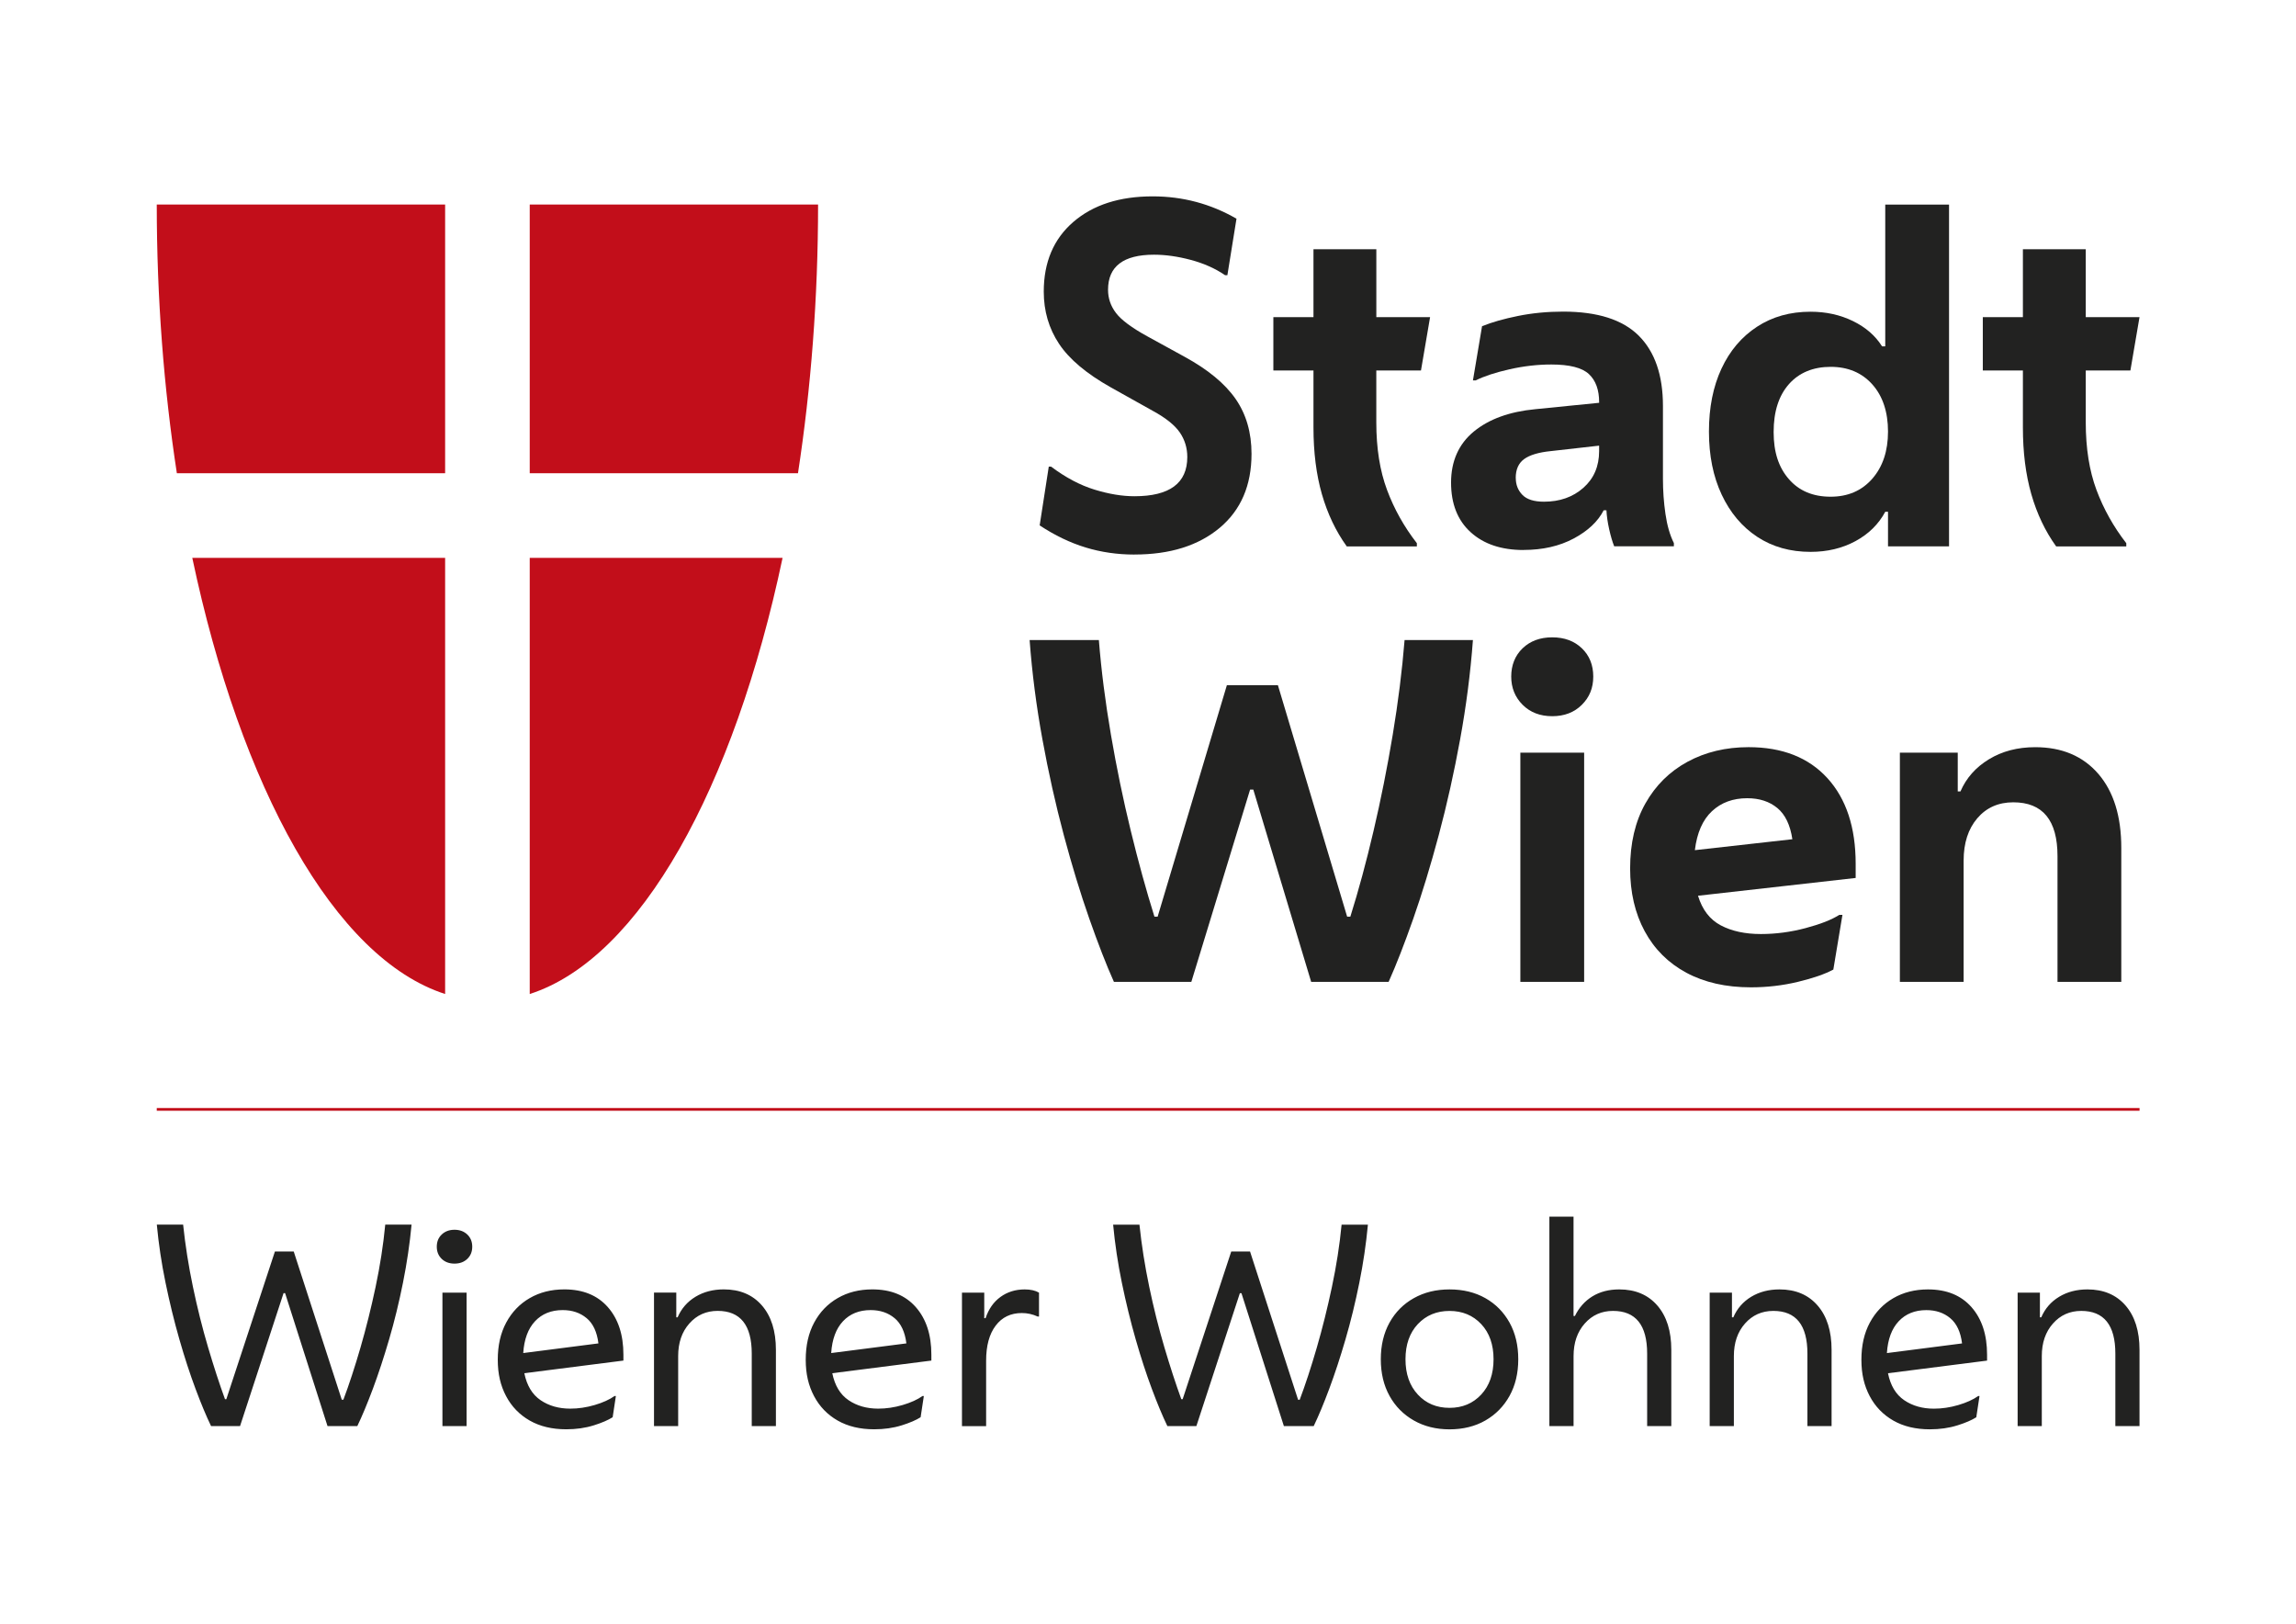
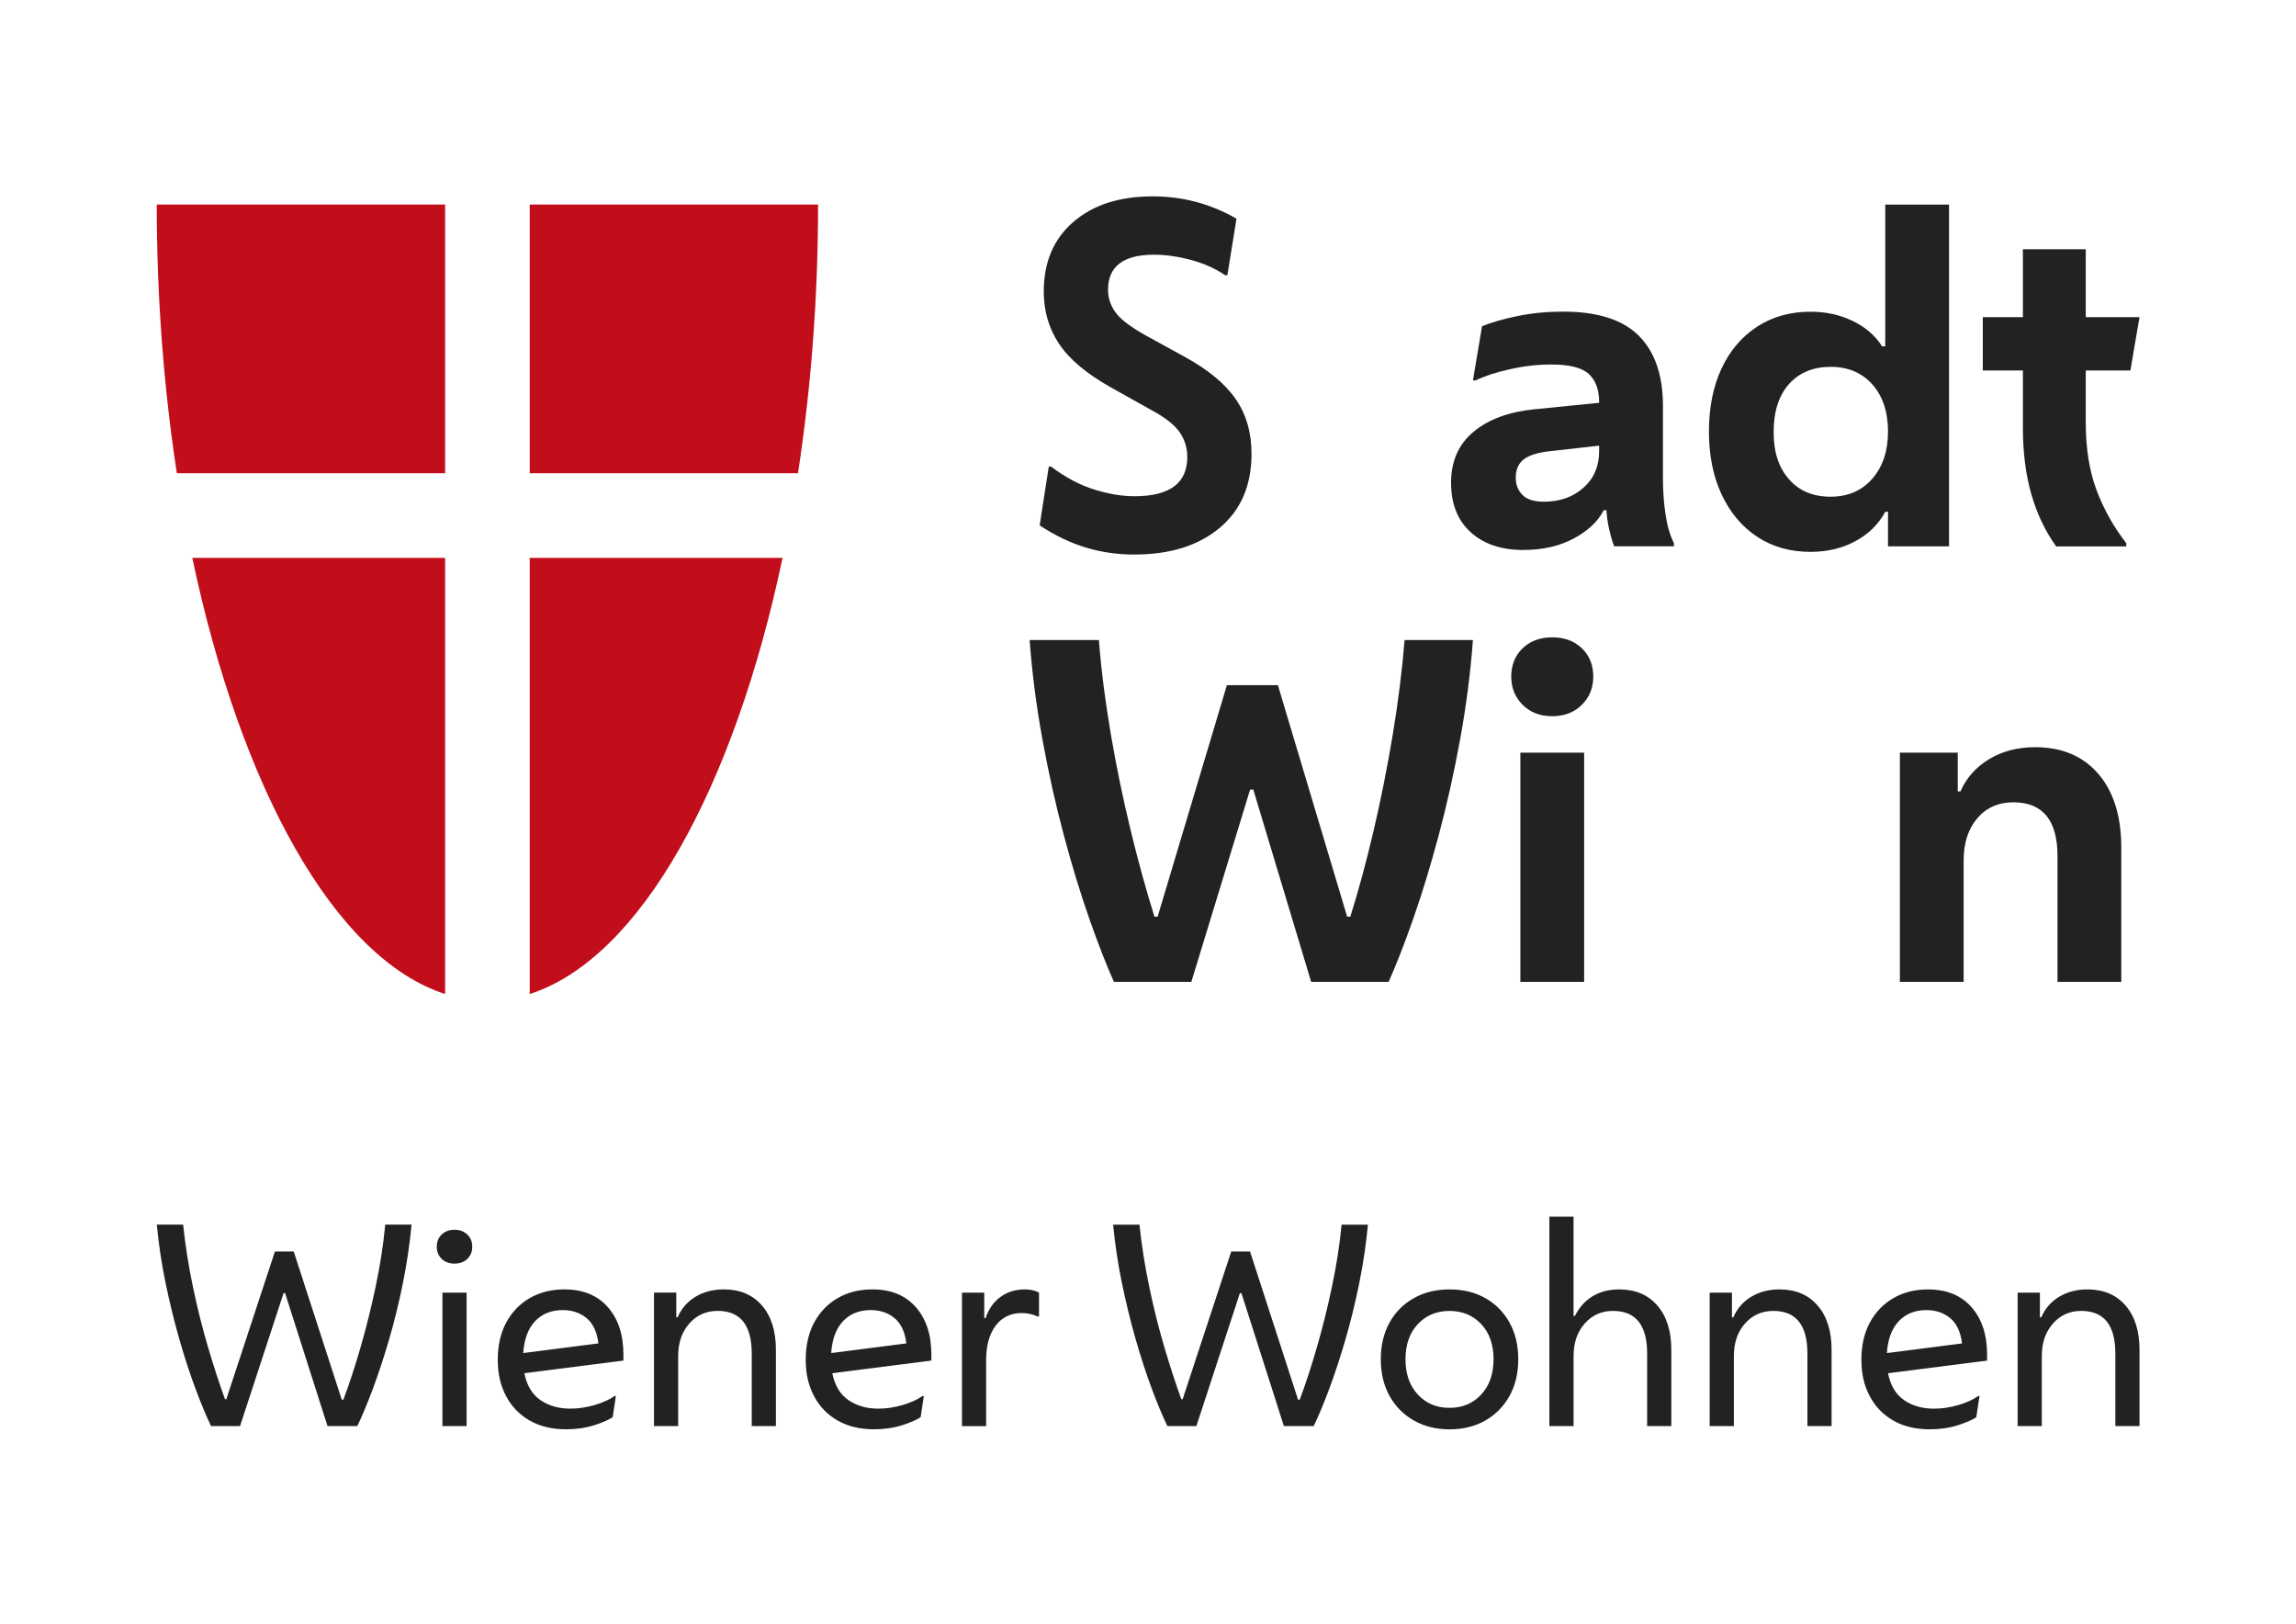
<svg xmlns="http://www.w3.org/2000/svg" id="Ebene_1" data-name="Ebene 1" viewBox="0 0 841.89 595.28">
  <defs>
    <style>
      .cls-1 {
        fill: #c20e1a;
      }

      .cls-2 {
        fill: #222221;
      }

      .cls-3 {
        fill: none;
        stroke: #c20e1a;
      }
    </style>
  </defs>
-   <line class="cls-3" x1="57.48" y1="406.72" x2="784.52" y2="406.72" />
  <path class="cls-2" d="m103.95,474.09h.59l15.55,48.73h10.93c1.77-3.68,3.67-8.24,5.71-13.69,2.03-5.45,4.02-11.49,5.96-18.12,1.94-6.63,3.63-13.54,5.07-20.73,1.44-7.18,2.49-14.29,3.15-21.31h-9.65c-.72,7.48-1.9,15.09-3.54,22.84-1.64,7.75-3.5,15.18-5.56,22.3-2.07,7.12-4.15,13.47-6.25,19.05h-.59l-17.62-54.35h-6.89l-17.82,54.15h-.49c-2.04-5.58-4.1-11.91-6.2-19-2.1-7.09-3.95-14.49-5.56-22.2-1.61-7.71-2.81-15.31-3.59-22.79h-9.65c.66,7.02,1.72,14.13,3.2,21.31,1.48,7.19,3.17,14.1,5.07,20.73,1.9,6.63,3.87,12.67,5.91,18.12,2.03,5.45,3.94,10.01,5.71,13.69h10.63l15.95-48.73h0Zm67.39-12.55c1.21-1.15,1.82-2.64,1.82-4.48s-.61-3.33-1.82-4.48c-1.22-1.15-2.77-1.73-4.68-1.73s-3.46.58-4.68,1.73c-1.22,1.15-1.82,2.64-1.82,4.48s.61,3.33,1.82,4.48c1.21,1.15,2.77,1.72,4.68,1.72s3.46-.57,4.68-1.72h0Zm-.25,61.29v-48.93h-8.86v48.93h8.86Zm46.57-.25c3.02-.95,5.35-1.95,6.99-3l1.18-7.78h-.49c-1.84,1.31-4.27,2.41-7.28,3.3-3.02.89-6.01,1.33-8.96,1.33-4.2,0-7.83-1.03-10.88-3.1-3.05-2.07-5.04-5.36-5.96-9.89l36.33-4.63v-2.17c0-7.29-1.9-13.1-5.71-17.43-3.81-4.33-9.12-6.5-15.95-6.5-4.79,0-9.02,1.07-12.7,3.2-3.68,2.13-6.55,5.12-8.61,8.96-2.07,3.84-3.1,8.38-3.1,13.63s1.02,9.5,3.05,13.34c2.03,3.84,4.92,6.82,8.66,8.96,3.74,2.13,8.2,3.2,13.39,3.2,3.68,0,7.02-.48,10.04-1.43h0Zm-2.56-39.33c2.36,1.97,3.81,5.06,4.33,9.26l-27.57,3.54c.33-5.05,1.77-8.94,4.33-11.67,2.56-2.72,5.94-4.08,10.14-4.08,3.48,0,6.4.98,8.76,2.95h0Zm33.57,39.58v-25.7c0-4.86,1.36-8.83,4.09-11.91,2.72-3.08,6.19-4.63,10.39-4.63,8.33,0,12.5,5.22,12.5,15.65v26.58h8.86v-27.96c0-6.89-1.71-12.31-5.12-16.24-3.41-3.94-8.07-5.91-13.98-5.91-3.94,0-7.4.9-10.39,2.71-2.99,1.81-5.17,4.32-6.55,7.53h-.49v-9.06h-8.17v48.93h8.86Zm81.91-.25c3.02-.95,5.35-1.95,6.99-3l1.18-7.78h-.49c-1.84,1.31-4.27,2.41-7.28,3.3-3.02.89-6.01,1.33-8.96,1.33-4.2,0-7.83-1.03-10.88-3.1-3.05-2.07-5.04-5.36-5.96-9.89l36.33-4.63v-2.17c0-7.29-1.9-13.1-5.71-17.43-3.81-4.33-9.12-6.5-15.95-6.5-4.79,0-9.03,1.07-12.7,3.2-3.68,2.13-6.55,5.12-8.61,8.96-2.07,3.84-3.1,8.38-3.1,13.63s1.02,9.5,3.05,13.34c2.03,3.84,4.92,6.82,8.66,8.96,3.74,2.13,8.2,3.2,13.39,3.2,3.67,0,7.02-.48,10.04-1.43h0Zm-2.56-39.33c2.36,1.97,3.81,5.06,4.33,9.26l-27.57,3.54c.33-5.05,1.77-8.94,4.33-11.67,2.56-2.72,5.94-4.08,10.14-4.08,3.48,0,6.4.98,8.76,2.95h0Zm33.57,39.58v-24.02c0-5.45,1.16-9.71,3.49-12.8,2.33-3.09,5.53-4.63,9.6-4.63,2.03,0,3.97.43,5.81,1.28h.49v-8.76c-1.38-.79-3.12-1.18-5.22-1.18-3.41,0-6.38.92-8.91,2.76-2.53,1.84-4.35,4.43-5.46,7.78h-.49v-9.35h-8.17v48.93h8.86Zm93.03-48.73h.59l15.56,48.73h10.93c1.77-3.68,3.68-8.24,5.71-13.69,2.03-5.45,4.02-11.49,5.95-18.12,1.94-6.63,3.62-13.54,5.07-20.73,1.45-7.18,2.49-14.29,3.15-21.31h-9.65c-.72,7.48-1.9,15.09-3.55,22.84-1.64,7.75-3.49,15.18-5.56,22.3-2.07,7.12-4.15,13.47-6.25,19.05h-.59l-17.62-54.35h-6.89l-17.82,54.15h-.49c-2.03-5.58-4.1-11.91-6.2-19-2.1-7.09-3.95-14.49-5.56-22.2-1.61-7.71-2.81-15.31-3.59-22.79h-9.65c.66,7.02,1.72,14.13,3.2,21.31,1.48,7.19,3.17,14.1,5.07,20.73,1.9,6.63,3.87,12.67,5.91,18.12,2.03,5.45,3.94,10.01,5.71,13.69h10.63l15.95-48.73h0Zm90.03,46.67c3.77-2.17,6.73-5.17,8.86-9.01,2.13-3.84,3.2-8.32,3.2-13.44s-1.07-9.6-3.2-13.44c-2.14-3.84-5.09-6.83-8.86-8.96-3.77-2.13-8.15-3.2-13.14-3.2s-9.28,1.07-13.09,3.2c-3.81,2.13-6.78,5.12-8.91,8.96-2.13,3.84-3.2,8.32-3.2,13.44s1.07,9.6,3.2,13.44c2.13,3.84,5.1,6.84,8.91,9.01,3.81,2.17,8.17,3.25,13.09,3.25s9.37-1.08,13.14-3.25h0Zm-24.76-9.5c-3.02-3.25-4.53-7.56-4.53-12.94s1.51-9.68,4.53-12.9c3.02-3.21,6.89-4.82,11.61-4.82s8.6,1.61,11.62,4.82c3.02,3.22,4.53,7.52,4.53,12.9s-1.51,9.7-4.53,12.94c-3.02,3.25-6.89,4.87-11.62,4.87s-8.6-1.62-11.61-4.87h0Zm57.1,11.57v-25.7c0-4.86,1.36-8.83,4.09-11.91,2.72-3.08,6.18-4.63,10.38-4.63,8.34,0,12.51,5.22,12.51,15.65v26.58h8.86v-27.96c0-6.89-1.71-12.31-5.12-16.24-3.41-3.94-8.07-5.91-13.98-5.91-3.81,0-7.09.86-9.85,2.56-2.76,1.71-4.89,4.1-6.4,7.19h-.5v-36.43h-8.86v76.79h8.86Zm58.78,0v-25.7c0-4.86,1.36-8.83,4.08-11.91,2.72-3.08,6.19-4.63,10.39-4.63,8.34,0,12.5,5.22,12.5,15.65v26.58h8.86v-27.96c0-6.89-1.71-12.31-5.12-16.24-3.41-3.94-8.07-5.91-13.98-5.91-3.94,0-7.4.9-10.39,2.71-2.98,1.81-5.17,4.32-6.54,7.53h-.5v-9.06h-8.17v48.93h8.86Zm81.9-.25c3.02-.95,5.35-1.95,6.99-3l1.18-7.78h-.49c-1.84,1.31-4.27,2.41-7.28,3.3-3.02.89-6.01,1.33-8.96,1.33-4.2,0-7.83-1.03-10.88-3.1-3.05-2.07-5.04-5.36-5.95-9.89l36.33-4.63v-2.17c0-7.29-1.9-13.1-5.71-17.43-3.81-4.33-9.13-6.5-15.95-6.5-4.79,0-9.02,1.07-12.7,3.2-3.68,2.13-6.55,5.12-8.62,8.96-2.07,3.84-3.1,8.38-3.1,13.63s1.02,9.5,3.05,13.34c2.03,3.84,4.92,6.82,8.66,8.96s8.2,3.2,13.39,3.2c3.68,0,7.03-.48,10.04-1.43h0Zm-2.56-39.33c2.36,1.97,3.81,5.06,4.33,9.26l-27.56,3.54c.33-5.05,1.77-8.94,4.33-11.67,2.56-2.72,5.94-4.08,10.14-4.08,3.48,0,6.4.98,8.76,2.95h0Zm33.57,39.58v-25.7c0-4.86,1.36-8.83,4.09-11.91,2.72-3.08,6.18-4.63,10.38-4.63,8.34,0,12.5,5.22,12.5,15.65v26.58h8.86v-27.96c0-6.89-1.71-12.31-5.12-16.24-3.41-3.94-8.07-5.91-13.98-5.91-3.94,0-7.4.9-10.38,2.71-2.99,1.81-5.17,4.32-6.55,7.53h-.49v-9.06h-8.17v48.93h8.86Z" />
  <path class="cls-1" d="m163.22,173.5v-98.51H57.48c0,34.25,2.6,67.48,7.37,98.51h98.36Z" />
  <path class="cls-1" d="m163.22,204.53h-92.71c17.77,84.15,52.09,146.81,92.71,159.89v-159.89h0Z" />
  <path class="cls-1" d="m194.24,173.5v-98.51h105.73c0,34.25-2.6,67.48-7.37,98.51h-98.36Z" />
  <path class="cls-1" d="m194.24,204.53h92.71c-17.77,84.15-52.09,146.81-92.71,159.89v-159.89h0Z" />
  <path class="cls-2" d="m415.97,203.31c-6.24,0-12.2-.86-17.88-2.59-5.68-1.73-11.31-4.43-16.87-8.1l3.34-21.55h.84c5.35,4.01,10.66,6.82,15.95,8.44,5.29,1.62,10.16,2.42,14.62,2.42,12.92,0,19.38-4.79,19.38-14.37,0-3.34-.92-6.35-2.75-9.02-1.84-2.67-5.1-5.29-9.78-7.85l-15.54-8.69c-8.91-5.01-15.23-10.33-18.96-15.96-3.73-5.62-5.6-12-5.6-19.13,0-10.8,3.62-19.32,10.86-25.56,7.24-6.24,16.93-9.36,29.07-9.36,11.03,0,21.27,2.73,30.74,8.19l-3.34,20.72h-.83c-3.57-2.45-7.74-4.31-12.53-5.6-4.79-1.28-9.3-1.92-13.53-1.92-11.25,0-16.87,4.29-16.87,12.86,0,3.12.97,5.96,2.92,8.52,1.95,2.56,5.76,5.4,11.44,8.52l13.7,7.52c8.57,4.68,14.81,9.83,18.71,15.45,3.9,5.63,5.84,12.34,5.84,20.13,0,11.58-3.9,20.63-11.69,27.15-7.8,6.52-18.21,9.77-31.25,9.77h0Z" />
-   <path class="cls-2" d="m493.82,200.31c-4.01-5.57-7.04-11.95-9.11-19.13-2.06-7.18-3.09-15.34-3.09-24.48v-20.88h-14.71v-19.55h14.71v-24.89h23.05v24.89h19.71l-3.34,19.55h-16.38v19.05c0,9.47,1.31,17.71,3.93,24.73,2.61,7.02,6.27,13.53,10.94,19.55v1.17h-25.73Z" />
  <path class="cls-2" d="m558.64,201.64c-8.13,0-14.59-2.17-19.38-6.52-4.79-4.34-7.19-10.41-7.19-18.21s2.79-14.14,8.35-18.71c5.57-4.57,13.09-7.29,22.56-8.19l23.39-2.34v-.17c0-4.57-1.25-8.02-3.76-10.36-2.5-2.34-7.1-3.51-13.78-3.51-5.01,0-10.11.58-15.29,1.75-5.18,1.17-9.33,2.53-12.45,4.09h-1l3.34-19.88c3.56-1.45,7.97-2.7,13.2-3.76,5.23-1.06,10.75-1.59,16.54-1.59,12.59,0,21.83,2.95,27.74,8.85,5.9,5.91,8.85,14.48,8.85,25.73v26.73c0,4.34.3,8.63.92,12.86.61,4.23,1.64,7.8,3.09,10.69v1.17h-21.89c-.67-1.67-1.28-3.76-1.84-6.26-.56-2.51-.89-4.82-1-6.93h-1.01c-2.11,4.12-5.79,7.57-11.02,10.36-5.24,2.79-11.36,4.18-18.38,4.18h0Zm-2.84-26.4c0,2.45.8,4.51,2.42,6.18,1.61,1.67,4.26,2.51,7.93,2.51,5.79,0,10.61-1.7,14.45-5.1,3.84-3.4,5.76-7.88,5.76-13.45v-2l-17.71,2c-4.46.45-7.71,1.42-9.78,2.92-2.06,1.5-3.09,3.82-3.09,6.93h0Z" />
  <path class="cls-2" d="m692.29,200.31v-12.7h-1c-2.45,4.57-6.1,8.16-10.94,10.78-4.85,2.62-10.33,3.93-16.46,3.93-7.46,0-13.98-1.84-19.55-5.51-5.57-3.67-9.92-8.83-13.03-15.45-3.12-6.62-4.68-14.34-4.68-23.14s1.53-16.48,4.59-23.06c3.06-6.57,7.4-11.69,13.03-15.37,5.63-3.68,12.17-5.51,19.63-5.51,5.68,0,10.86,1.14,15.54,3.42,4.68,2.28,8.24,5.38,10.69,9.27h1.17v-51.96h23.39v125.3h-22.39Zm-21.05-18.21c6.35,0,11.44-2.2,15.29-6.6,3.84-4.4,5.76-10.16,5.76-17.29s-1.92-13-5.76-17.29c-3.84-4.29-8.94-6.43-15.29-6.43s-11.56,2.12-15.29,6.35c-3.74,4.23-5.6,10.08-5.6,17.54s1.86,13,5.6,17.29c3.73,4.29,8.82,6.43,15.29,6.43h0Z" />
  <path class="cls-2" d="m753.94,200.31c-4.01-5.57-7.04-11.95-9.1-19.13-2.06-7.18-3.09-15.34-3.09-24.48v-20.88h-14.7v-19.55h14.7v-24.89h23.05v24.89h19.71l-3.34,19.55h-16.37v19.05c0,9.47,1.31,17.71,3.92,24.73,2.62,7.02,6.27,13.53,10.94,19.55v1.17h-25.73Z" />
  <path class="cls-2" d="m436.85,359.97h-28.4c-2.79-6.23-5.79-13.95-9.02-23.14-3.23-9.19-6.35-19.41-9.36-30.66-3.01-11.25-5.63-22.97-7.85-35.17-2.23-12.2-3.79-24.31-4.68-36.34h25.39c.89,11.14,2.36,22.72,4.43,34.75,2.06,12.03,4.48,23.75,7.27,35.17,2.78,11.42,5.68,21.91,8.68,31.49h1.17l25.39-84.87h18.71l25.39,84.87h1.17c3.01-9.58,5.85-20.07,8.52-31.49,2.68-11.41,5.01-23.14,7.02-35.17,2-12.03,3.45-23.61,4.35-34.75h25.06c-.89,12.03-2.46,24.14-4.68,36.34-2.23,12.2-4.84,23.92-7.85,35.17-3.01,11.25-6.13,21.47-9.35,30.66-3.23,9.19-6.24,16.9-9.03,23.14h-28.4l-21.22-70.5h-1.17l-21.55,70.5h0Z" />
  <path class="cls-2" d="m569.17,262.57c-4.45,0-8.07-1.39-10.86-4.18-2.78-2.78-4.18-6.24-4.18-10.36s1.39-7.69,4.18-10.36c2.78-2.67,6.4-4.01,10.86-4.01s8.08,1.34,10.86,4.01c2.78,2.67,4.18,6.13,4.18,10.36s-1.39,7.58-4.18,10.36c-2.78,2.78-6.4,4.18-10.86,4.18h0Zm-11.69,97.4v-84.03h23.39v84.03h-23.39Z" />
-   <path class="cls-2" d="m642.01,361.97c-9.13,0-17.01-1.78-23.64-5.34-6.63-3.56-11.72-8.63-15.29-15.21-3.56-6.57-5.35-14.25-5.35-23.05,0-9.24,1.86-17.18,5.6-23.81,3.73-6.63,8.88-11.72,15.45-15.29,6.58-3.56,14.04-5.35,22.39-5.35,12.36,0,21.99,3.79,28.9,11.36,6.9,7.58,10.36,18.04,10.36,31.41v5.18l-57.81,6.52c1.56,5.13,4.35,8.75,8.35,10.86,4.01,2.12,8.91,3.18,14.7,3.18,5.46,0,10.92-.72,16.38-2.17,5.45-1.45,9.57-3.06,12.36-4.85h1.17l-3.34,20.05c-3.12,1.67-7.46,3.17-13.03,4.51-5.57,1.34-11.31,2-17.21,2h0Zm-1.33-69.33c-5.24,0-9.56,1.59-12.95,4.76-3.4,3.17-5.49,7.93-6.26,14.28l35.75-4.01c-.78-5.23-2.62-9.05-5.51-11.44-2.9-2.39-6.57-3.59-11.02-3.59h0Z" />
  <path class="cls-2" d="m696.64,359.97v-84.03h21.22v14.2h1c2.11-4.9,5.59-8.83,10.44-11.78,4.85-2.95,10.5-4.43,16.96-4.43,9.8,0,17.51,3.26,23.14,9.77,5.62,6.52,8.43,15.57,8.43,27.15v49.12h-23.39v-46.11c0-13.14-5.41-19.72-16.21-19.72-5.46,0-9.86,1.95-13.2,5.85-3.34,3.9-5.01,9.08-5.01,15.54v44.44h-23.39Z" />
</svg>